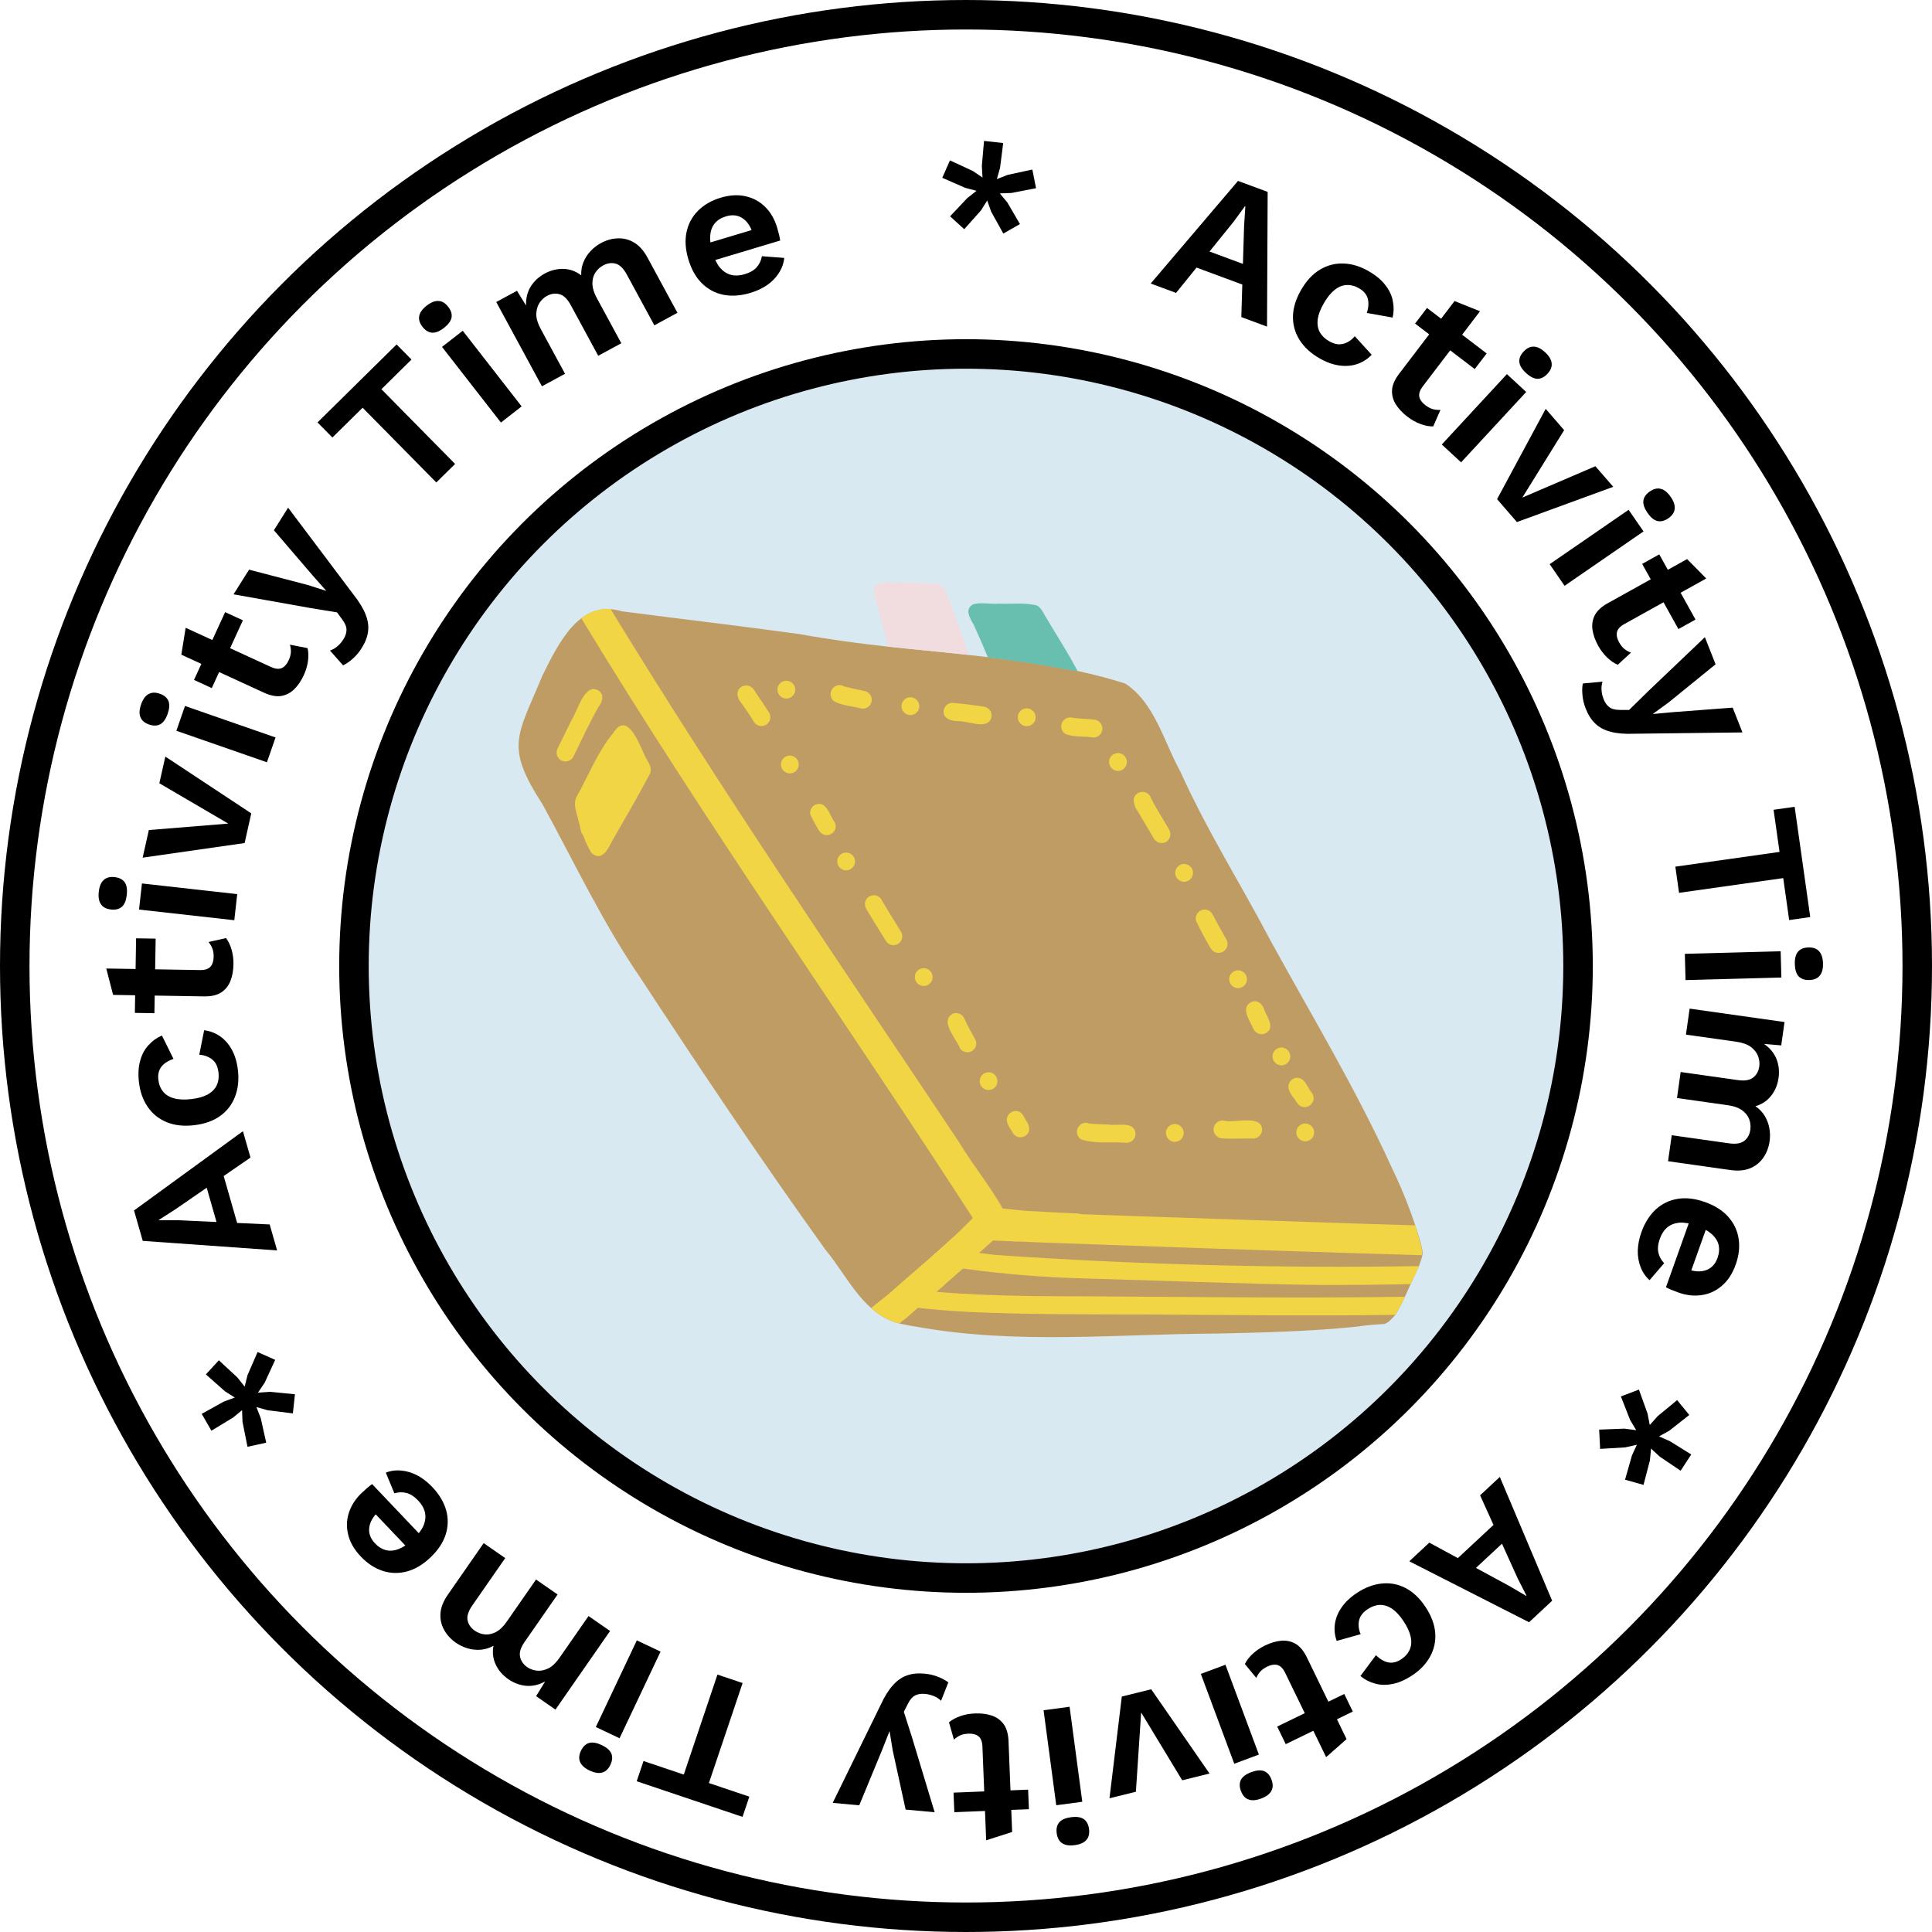
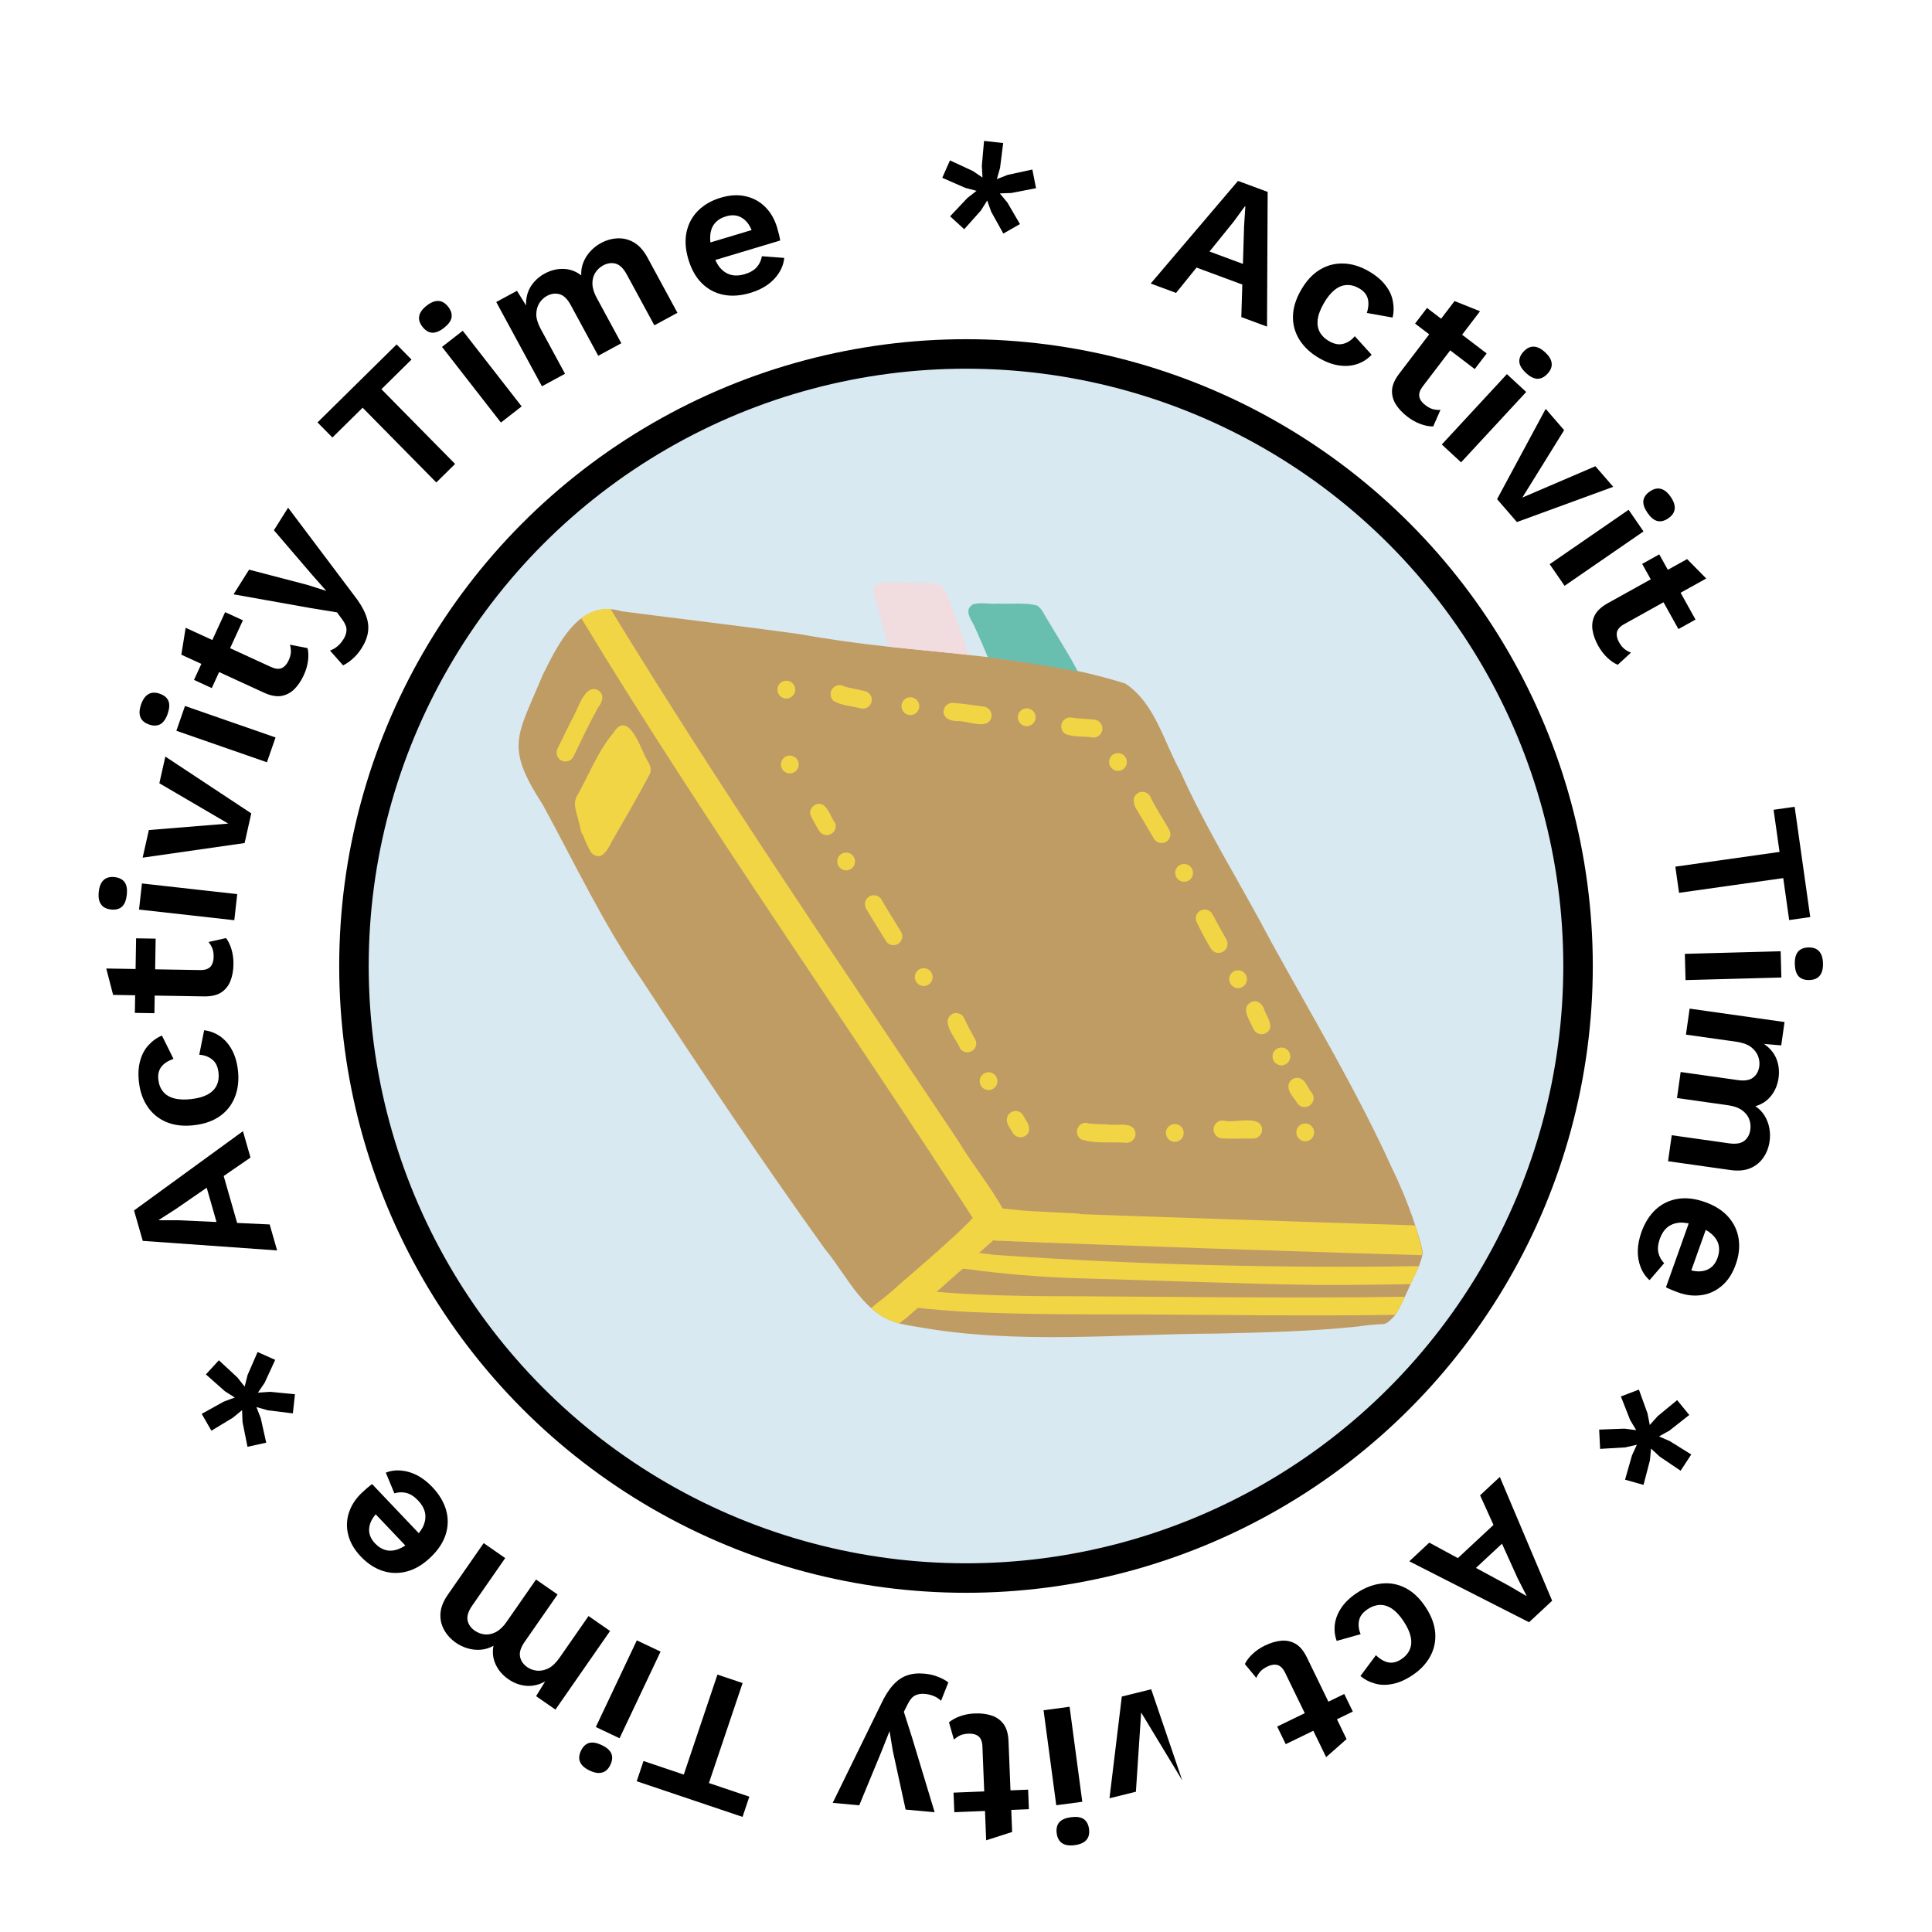
<svg xmlns="http://www.w3.org/2000/svg" width="131" height="131" viewBox="0 0 131 131" fill="none">
  <g clip-path="url(#clip0)">
    <path d="M67.35 12.582L68.304 13.73L69.158 15.193L68.031 15.837L67.206 14.351L66.71 12.954L67.03 12.768L67.35 12.582ZM66.758 12.516L67.03 12.768L67.302 13.02L66.511 14.274L65.38 15.542L64.422 14.667L65.589 13.429L66.758 12.516ZM64.413 10.875L65.962 11.594L67.186 12.421L67.03 12.768L66.874 13.116L65.444 12.735L63.891 12.055L64.413 10.875ZM68.022 9.699L67.809 11.383L67.403 12.81L67.03 12.768L66.657 12.727L66.574 11.245L66.723 9.555L68.022 9.699ZM69.999 11.495L70.249 12.761L68.585 13.084L67.106 13.141L67.03 12.768L66.954 12.395L68.33 11.857L69.999 11.495Z" fill="black" />
    <path d="M78.024 19.224L83.943 12.267L85.954 13.012L85.911 22.146L84.168 21.5L84.355 15.345L84.441 13.99L84.416 13.981L83.633 15.049L79.743 19.861L78.024 19.224ZM80.482 17.903L80.943 16.659L85.356 18.294L84.895 19.538L80.482 17.903Z" fill="black" />
    <path d="M92.792 18.381C93.297 18.671 93.679 18.991 93.94 19.341C94.212 19.688 94.38 20.051 94.443 20.428C94.519 20.803 94.513 21.171 94.426 21.532L92.68 21.22C92.799 20.837 92.818 20.507 92.737 20.23C92.656 19.953 92.46 19.725 92.151 19.547C91.865 19.383 91.581 19.31 91.299 19.328C91.022 19.34 90.752 19.45 90.491 19.661C90.234 19.864 89.99 20.166 89.761 20.566C89.531 20.965 89.393 21.327 89.347 21.652C89.308 21.981 89.354 22.268 89.484 22.513C89.621 22.762 89.83 22.967 90.109 23.128C90.335 23.258 90.549 23.331 90.751 23.346C90.957 23.354 91.152 23.311 91.337 23.217C91.529 23.126 91.704 22.987 91.863 22.797L93.006 24.056C92.728 24.347 92.402 24.556 92.029 24.683C91.655 24.809 91.25 24.842 90.813 24.782C90.377 24.721 89.924 24.557 89.457 24.288C88.876 23.954 88.431 23.543 88.12 23.053C87.81 22.564 87.66 22.031 87.67 21.455C87.68 20.879 87.862 20.282 88.218 19.664C88.573 19.045 88.997 18.587 89.49 18.288C89.982 17.99 90.514 17.849 91.086 17.867C91.658 17.884 92.226 18.056 92.792 18.381Z" fill="black" />
    <path d="M100.353 21.104L96.468 26.201C96.278 26.45 96.2 26.681 96.235 26.895C96.282 27.106 96.416 27.296 96.638 27.465C96.819 27.603 96.99 27.695 97.151 27.742C97.325 27.787 97.499 27.804 97.671 27.793L97.179 28.914C96.912 28.919 96.624 28.864 96.317 28.75C96.009 28.636 95.716 28.473 95.439 28.262C95.093 27.997 94.824 27.71 94.632 27.4C94.448 27.095 94.367 26.77 94.389 26.425C94.418 26.085 94.578 25.724 94.869 25.343L98.627 20.413L100.353 21.104ZM100.804 23.965L99.995 25.025L95.95 21.94L96.758 20.88L100.804 23.965Z" fill="black" />
    <path d="M103.471 25.29C103.197 25.037 103.047 24.791 103.019 24.553C102.997 24.309 103.092 24.072 103.304 23.843C103.522 23.608 103.751 23.495 103.99 23.504C104.236 23.507 104.495 23.634 104.768 23.888C105.042 24.141 105.19 24.39 105.211 24.634C105.239 24.872 105.144 25.109 104.926 25.344C104.714 25.573 104.486 25.686 104.24 25.684C104.001 25.674 103.744 25.543 103.471 25.29ZM103.484 26.578L99.069 31.349L97.762 30.139L102.177 25.368L103.484 26.578Z" fill="black" />
    <path d="M108.176 31.613L109.385 33.009L102.855 35.398L101.51 33.845L104.806 27.722L106.057 29.167L103.223 33.737L108.176 31.613Z" fill="black" />
    <path d="M111.709 34.775C111.497 34.468 111.404 34.195 111.429 33.957C111.462 33.713 111.606 33.503 111.863 33.326C112.127 33.144 112.375 33.084 112.607 33.145C112.846 33.202 113.071 33.383 113.282 33.69C113.494 33.997 113.583 34.272 113.551 34.516C113.526 34.754 113.381 34.964 113.117 35.146C112.86 35.323 112.612 35.383 112.373 35.327C112.142 35.266 111.92 35.081 111.709 34.775ZM111.439 36.033L106.086 39.721L105.076 38.254L110.429 34.567L111.439 36.033Z" fill="black" />
    <path d="M115.692 39.225L110.125 42.322C109.853 42.473 109.69 42.653 109.637 42.861C109.596 43.072 109.643 43.299 109.777 43.542C109.887 43.739 110.006 43.891 110.135 43.997C110.275 44.108 110.427 44.192 110.588 44.251L109.693 45.076C109.448 44.974 109.208 44.81 108.973 44.584C108.739 44.358 108.537 44.093 108.368 43.79C108.158 43.411 108.027 43.042 107.976 42.684C107.93 42.333 107.985 42.005 108.143 41.699C108.304 41.401 108.593 41.136 109.01 40.904L114.395 37.909L115.692 39.225ZM114.965 42.01L113.806 42.655L111.348 38.235L112.507 37.59L114.965 42.01Z" fill="black" />
-     <path d="M118.148 49.662L110.763 49.752C110.138 49.775 109.617 49.729 109.199 49.614C108.785 49.507 108.443 49.325 108.174 49.068C107.908 48.819 107.69 48.481 107.522 48.053C107.398 47.739 107.324 47.433 107.3 47.135C107.27 46.848 107.278 46.584 107.323 46.343L108.658 46.222C108.598 46.423 108.577 46.617 108.595 46.806C108.605 46.997 108.653 47.202 108.739 47.42C108.828 47.645 108.953 47.82 109.113 47.943C109.277 48.074 109.526 48.139 109.861 48.137L110.462 48.138L111.772 46.853L115.601 43.204L116.326 45.043L113.151 47.622L112.066 48.414L113.495 48.283L117.485 47.981L118.148 49.662Z" fill="black" />
    <path d="M122.744 62.182L121.315 62.385L120.913 59.54L113.848 60.539L113.597 58.764L120.662 57.764L120.258 54.907L121.687 54.705L122.744 62.182Z" fill="black" />
    <path d="M121.698 65.373C121.688 65 121.759 64.721 121.91 64.534C122.069 64.348 122.305 64.251 122.617 64.242C122.938 64.234 123.178 64.318 123.339 64.496C123.509 64.674 123.598 64.949 123.608 65.321C123.618 65.694 123.544 65.973 123.384 66.159C123.233 66.346 122.997 66.443 122.676 66.452C122.365 66.46 122.124 66.375 121.954 66.198C121.794 66.02 121.708 65.745 121.698 65.373ZM120.786 66.281L114.289 66.456L114.241 64.676L120.738 64.501L120.786 66.281Z" fill="black" />
    <path d="M114.566 68.39L121.001 69.3L120.777 70.883L119.609 70.783C120.008 71.059 120.289 71.396 120.451 71.795C120.612 72.203 120.66 72.634 120.596 73.089C120.531 73.552 120.365 73.953 120.098 74.292C119.83 74.639 119.473 74.877 119.025 75.007C119.289 75.184 119.499 75.402 119.655 75.66C119.811 75.918 119.916 76.196 119.971 76.492C120.025 76.789 120.031 77.083 119.99 77.375C119.931 77.795 119.791 78.165 119.571 78.484C119.349 78.811 119.053 79.054 118.68 79.211C118.308 79.368 117.856 79.409 117.324 79.334L113.103 78.737L113.352 76.974L117.226 77.522C117.698 77.589 118.047 77.533 118.273 77.355C118.5 77.177 118.636 76.925 118.682 76.599C118.718 76.342 118.688 76.092 118.591 75.851C118.493 75.618 118.324 75.419 118.085 75.254C117.853 75.099 117.548 74.995 117.171 74.941L113.709 74.452L113.958 72.688L117.832 73.236C118.304 73.303 118.653 73.243 118.881 73.056C119.108 72.879 119.244 72.626 119.29 72.3C119.321 72.077 119.293 71.846 119.204 71.606C119.115 71.374 118.951 71.167 118.715 70.985C118.477 70.811 118.147 70.695 117.727 70.635L114.316 70.153L114.566 68.39Z" fill="black" />
    <path d="M111.294 83.556C111.524 82.911 111.851 82.393 112.276 82.001C112.698 81.618 113.192 81.38 113.759 81.288C114.325 81.195 114.943 81.269 115.613 81.507C116.282 81.746 116.807 82.08 117.187 82.51C117.568 82.94 117.802 83.433 117.889 83.989C117.973 84.552 117.908 85.136 117.692 85.74C117.471 86.361 117.157 86.842 116.75 87.185C116.35 87.53 115.894 87.74 115.38 87.814C114.874 87.891 114.347 87.833 113.8 87.638C113.637 87.579 113.483 87.52 113.339 87.459C113.195 87.399 113.069 87.34 112.961 87.283L114.702 82.397L115.865 82.812L114.386 86.963L114.38 86.05C114.894 86.233 115.332 86.256 115.694 86.118C116.053 85.989 116.309 85.712 116.46 85.287C116.57 84.977 116.593 84.681 116.528 84.4C116.459 84.128 116.298 83.882 116.045 83.663C115.8 83.446 115.457 83.26 115.017 83.103C114.584 82.948 114.203 82.882 113.873 82.902C113.549 82.934 113.277 83.039 113.057 83.218C112.834 83.406 112.664 83.662 112.548 83.989C112.42 84.348 112.386 84.663 112.446 84.933C112.506 85.203 112.637 85.442 112.838 85.652L111.848 86.803C111.576 86.559 111.374 86.262 111.241 85.911C111.106 85.568 111.043 85.191 111.051 84.78C111.065 84.38 111.146 83.972 111.294 83.556Z" fill="black" />
    <path d="M111.668 97.806L110.201 98.141L108.497 98.242L108.432 96.935L110.144 96.87L111.626 97.061L111.647 97.434L111.668 97.806ZM111.997 97.304L111.647 97.434L111.297 97.563L110.53 96.281L109.905 94.686L111.128 94.223L111.71 95.837L111.997 97.304ZM114.542 95.943L113.189 97.008L111.889 97.732L111.647 97.434L111.406 97.135L112.399 96.023L113.719 94.936L114.542 95.943ZM113.954 99.724L112.538 98.766L111.44 97.75L111.647 97.434L111.854 97.117L113.224 97.717L114.676 98.621L113.954 99.724ZM111.439 100.683L110.187 100.331L110.655 98.687L111.277 97.332L111.647 97.434L112.017 97.535L111.874 99.017L111.439 100.683Z" fill="black" />
    <path d="M101.696 100.144L105.244 108.538L103.678 109.997L95.557 105.864L96.914 104.599L102.316 107.526L103.484 108.21L103.503 108.192L102.903 107.014L100.358 101.39L101.696 100.144ZM101.772 102.927L102.674 103.895L99.238 107.095L98.337 106.127L101.772 102.927Z" fill="black" />
    <path d="M95.766 113.592C95.284 113.911 94.83 114.109 94.404 114.184C93.975 114.271 93.579 114.259 93.216 114.148C92.85 114.049 92.526 113.881 92.244 113.643L93.296 112.231C93.583 112.507 93.867 112.671 94.149 112.722C94.432 112.773 94.72 112.701 95.015 112.505C95.288 112.324 95.479 112.105 95.588 111.846C95.701 111.595 95.722 111.307 95.651 110.981C95.585 110.663 95.426 110.313 95.173 109.932C94.921 109.55 94.66 109.267 94.393 109.082C94.118 108.902 93.843 108.815 93.568 108.822C93.285 108.833 93.011 108.926 92.745 109.103C92.529 109.246 92.37 109.403 92.266 109.575C92.168 109.755 92.119 109.947 92.121 110.153C92.116 110.364 92.162 110.582 92.259 110.807L90.635 111.262C90.5 110.886 90.459 110.504 90.513 110.116C90.567 109.729 90.717 109.355 90.965 108.994C91.212 108.633 91.559 108.305 92.005 108.009C92.559 107.642 93.122 107.43 93.694 107.371C94.266 107.313 94.806 107.416 95.312 107.681C95.819 107.946 96.268 108.373 96.659 108.963C97.049 109.553 97.268 110.133 97.314 110.702C97.36 111.272 97.249 111.807 96.979 112.306C96.71 112.806 96.305 113.234 95.766 113.592Z" fill="black" />
    <path d="M89.919 119.143L87.135 113.414C86.999 113.133 86.828 112.961 86.624 112.897C86.415 112.844 86.186 112.878 85.936 112.999C85.734 113.098 85.576 113.209 85.462 113.331C85.344 113.466 85.251 113.612 85.183 113.77L84.409 112.831C84.524 112.592 84.701 112.361 84.94 112.139C85.179 111.917 85.455 111.73 85.766 111.579C86.156 111.389 86.531 111.279 86.892 111.248C87.245 111.221 87.57 111.295 87.866 111.469C88.155 111.646 88.404 111.95 88.612 112.378L91.305 117.921L89.919 119.143ZM87.179 118.264L86.6 117.071L91.148 114.86L91.728 116.053L87.179 118.264Z" fill="black" />
-     <path d="M84.845 120.16C85.195 120.03 85.482 120.006 85.707 120.089C85.935 120.18 86.103 120.371 86.212 120.664C86.324 120.964 86.322 121.219 86.206 121.429C86.093 121.647 85.861 121.821 85.512 121.951C85.163 122.081 84.874 122.1 84.646 122.009C84.421 121.927 84.253 121.735 84.141 121.435C84.032 121.142 84.034 120.887 84.147 120.669C84.263 120.46 84.496 120.29 84.845 120.16ZM83.69 119.591L81.423 113.499L83.092 112.878L85.359 118.97L83.69 119.591Z" fill="black" />
-     <path d="M77.02 121.49L75.229 121.933L76.065 115.035L78.058 114.542L82.013 120.255L80.16 120.713L77.376 116.116L77.02 121.49Z" fill="black" />
+     <path d="M77.02 121.49L75.229 121.933L76.065 115.035L78.058 114.542L80.16 120.713L77.376 116.116L77.02 121.49Z" fill="black" />
    <path d="M72.62 123.216C72.989 123.167 73.275 123.207 73.476 123.338C73.678 123.477 73.799 123.701 73.841 124.01C73.883 124.328 73.825 124.576 73.665 124.755C73.506 124.943 73.242 125.061 72.873 125.11C72.504 125.16 72.218 125.115 72.016 124.976C71.814 124.845 71.693 124.621 71.65 124.303C71.609 123.994 71.668 123.745 71.826 123.558C71.986 123.379 72.251 123.265 72.62 123.216ZM71.62 122.405L70.759 115.963L72.524 115.727L73.385 122.169L71.62 122.405Z" fill="black" />
    <path d="M66.868 124.782L66.613 118.412C66.601 118.1 66.513 117.874 66.352 117.733C66.181 117.601 65.958 117.54 65.68 117.551C65.455 117.56 65.266 117.598 65.112 117.665C64.95 117.741 64.806 117.838 64.681 117.956L64.347 116.784C64.549 116.611 64.804 116.471 65.112 116.363C65.42 116.255 65.748 116.194 66.094 116.181C66.528 116.163 66.916 116.213 67.259 116.329C67.594 116.446 67.862 116.644 68.064 116.922C68.257 117.201 68.364 117.578 68.383 118.055L68.629 124.217L66.868 124.782ZM64.708 122.877L64.655 121.551L69.712 121.348L69.765 122.674L64.708 122.877Z" fill="black" />
    <path d="M56.462 122.244L59.709 115.611C59.97 115.043 60.246 114.598 60.537 114.277C60.819 113.955 61.136 113.732 61.486 113.607C61.829 113.482 62.228 113.441 62.686 113.483C63.022 113.514 63.329 113.585 63.606 113.698C63.875 113.801 64.107 113.927 64.302 114.075L63.809 115.322C63.657 115.178 63.493 115.071 63.316 115.003C63.14 114.926 62.936 114.876 62.703 114.855C62.461 114.833 62.249 114.865 62.067 114.953C61.877 115.04 61.706 115.233 61.557 115.533L61.286 116.069L61.843 117.818L63.374 122.88L61.407 122.699L60.534 118.702L60.317 117.377L59.789 118.712L58.261 122.41L56.462 122.244Z" fill="black" />
    <path d="M43.172 120.778L43.634 119.407L46.364 120.326L48.647 113.546L50.352 114.12L48.068 120.9L50.809 121.824L50.348 123.195L43.172 120.778Z" fill="black" />
    <path d="M40.798 118.325C41.135 118.485 41.352 118.674 41.45 118.893C41.544 119.12 41.524 119.374 41.391 119.656C41.254 119.946 41.069 120.122 40.838 120.185C40.603 120.256 40.317 120.212 39.98 120.053C39.644 119.893 39.428 119.7 39.334 119.473C39.236 119.255 39.256 119 39.393 118.71C39.527 118.428 39.711 118.252 39.946 118.181C40.177 118.118 40.461 118.166 40.798 118.325ZM40.4 117.101L43.18 111.226L44.79 111.988L42.009 117.863L40.4 117.101Z" fill="black" />
    <path d="M41.366 110.59L37.662 115.92L36.35 115.009L36.964 114.012C36.539 114.244 36.112 114.342 35.683 114.308C35.247 114.268 34.841 114.117 34.464 113.855C34.081 113.589 33.797 113.26 33.615 112.87C33.426 112.475 33.374 112.049 33.46 111.592C33.184 111.748 32.895 111.837 32.594 111.86C32.294 111.883 31.999 111.852 31.71 111.767C31.421 111.682 31.156 111.556 30.915 111.388C30.566 111.146 30.299 110.855 30.114 110.515C29.921 110.17 29.839 109.797 29.866 109.394C29.893 108.991 30.059 108.569 30.366 108.128L32.796 104.632L34.256 105.647L32.026 108.856C31.754 109.247 31.647 109.583 31.704 109.865C31.761 110.147 31.924 110.382 32.194 110.57C32.408 110.718 32.644 110.803 32.903 110.825C33.154 110.842 33.408 110.781 33.662 110.642C33.905 110.505 34.135 110.28 34.352 109.967L36.346 107.1L37.806 108.115L35.576 111.324C35.304 111.714 35.2 112.053 35.264 112.34C35.321 112.622 35.485 112.857 35.755 113.045C35.94 113.173 36.159 113.252 36.413 113.281C36.66 113.305 36.918 113.252 37.187 113.123C37.449 112.989 37.7 112.748 37.943 112.4L39.906 109.575L41.366 110.59Z" fill="black" />
    <path d="M29.308 100.825C29.78 101.321 30.094 101.847 30.252 102.403C30.404 102.952 30.393 103.5 30.22 104.048C30.046 104.595 29.702 105.114 29.187 105.603C28.672 106.093 28.137 106.411 27.581 106.556C27.026 106.701 26.481 106.687 25.946 106.514C25.405 106.335 24.913 106.013 24.471 105.548C24.018 105.071 23.73 104.573 23.608 104.055C23.48 103.543 23.499 103.041 23.665 102.549C23.824 102.062 24.114 101.619 24.535 101.219C24.661 101.099 24.783 100.989 24.902 100.888C25.021 100.787 25.131 100.701 25.23 100.629L28.804 104.389L27.909 105.24L24.873 102.046L25.69 102.453C25.294 102.829 25.076 103.21 25.036 103.595C24.989 103.974 25.122 104.326 25.432 104.653C25.659 104.892 25.912 105.045 26.193 105.114C26.467 105.176 26.759 105.143 27.069 105.016C27.372 104.895 27.693 104.674 28.033 104.351C28.366 104.035 28.597 103.725 28.727 103.422C28.845 103.118 28.874 102.828 28.814 102.55C28.747 102.266 28.595 101.999 28.356 101.748C28.093 101.471 27.828 101.299 27.56 101.231C27.292 101.163 27.019 101.171 26.741 101.256L26.16 99.853C26.501 99.721 26.858 99.674 27.23 99.715C27.597 99.748 27.962 99.862 28.325 100.055C28.676 100.248 29.003 100.504 29.308 100.825Z" fill="black" />
    <path d="M16.42 94.697L16.785 93.238L17.466 91.674L18.66 92.206L17.944 93.761L17.104 94.996L16.762 94.847L16.42 94.697ZM16.719 95.217L16.762 94.847L16.805 94.476L18.294 94.372L19.999 94.536L19.858 95.836L18.157 95.625L16.719 95.217ZM16.781 98.1L16.444 96.414L16.387 94.927L16.762 94.847L17.137 94.766L17.679 96.155L18.051 97.822L16.781 98.1ZM13.677 95.867L15.172 95.038L16.573 94.519L16.762 94.847L16.95 95.175L15.796 96.124L14.334 97.01L13.677 95.867ZM13.96 93.192L14.84 92.235L16.093 93.395L17.02 94.563L16.762 94.847L16.504 95.13L15.248 94.333L13.96 93.192Z" fill="black" />
    <path d="M18.79 84.786L9.679 84.138L9.088 82.076L16.473 76.701L16.985 78.488L11.915 81.983L10.773 82.716L10.78 82.741L12.105 82.74L18.285 83.024L18.79 84.786ZM16.27 83.588L14.995 83.954L13.699 79.43L14.973 79.064L16.27 83.588Z" fill="black" />
    <path d="M9.423 73.391C9.356 72.814 9.386 72.318 9.512 71.902C9.629 71.478 9.82 71.129 10.084 70.854C10.34 70.572 10.638 70.358 10.979 70.214L11.764 71.798C11.387 71.929 11.111 72.109 10.937 72.339C10.763 72.569 10.696 72.86 10.737 73.213C10.775 73.54 10.885 73.811 11.067 74.025C11.24 74.241 11.489 74.391 11.813 74.475C12.128 74.561 12.514 74.577 12.97 74.524C13.426 74.472 13.798 74.367 14.085 74.212C14.372 74.048 14.575 73.841 14.694 73.592C14.813 73.334 14.853 73.046 14.816 72.727C14.787 72.469 14.718 72.254 14.611 72.083C14.495 71.913 14.345 71.783 14.16 71.691C13.974 71.59 13.758 71.532 13.511 71.517L13.842 69.856C14.241 69.906 14.601 70.043 14.924 70.267C15.247 70.492 15.513 70.797 15.724 71.182C15.934 71.568 16.07 72.028 16.132 72.561C16.209 73.224 16.143 73.825 15.935 74.364C15.727 74.903 15.389 75.339 14.922 75.672C14.455 76.006 13.868 76.213 13.162 76.295C12.456 76.377 11.838 76.309 11.306 76.091C10.775 75.874 10.347 75.531 10.022 75.062C9.698 74.594 9.498 74.037 9.423 73.391Z" fill="black" />
    <path d="M7.205 65.67L13.574 65.775C13.886 65.781 14.117 65.706 14.267 65.553C14.408 65.391 14.481 65.171 14.486 64.893C14.489 64.668 14.462 64.477 14.404 64.32C14.338 64.154 14.249 64.005 14.139 63.873L15.326 63.607C15.487 63.818 15.613 64.08 15.703 64.394C15.793 64.707 15.836 65.037 15.83 65.384C15.823 65.817 15.751 66.202 15.616 66.537C15.48 66.865 15.268 67.121 14.979 67.307C14.69 67.484 14.307 67.569 13.831 67.561L7.669 67.459L7.205 65.67ZM9.228 63.623L10.554 63.645L10.47 68.701L9.144 68.679L9.228 63.623Z" fill="black" />
    <path d="M8.597 60.677C8.555 61.047 8.447 61.314 8.272 61.478C8.088 61.64 7.841 61.704 7.531 61.67C7.212 61.634 6.985 61.517 6.851 61.319C6.707 61.12 6.656 60.835 6.698 60.464C6.739 60.094 6.852 59.828 7.036 59.665C7.211 59.502 7.458 59.438 7.777 59.473C8.087 59.508 8.313 59.625 8.457 59.824C8.592 60.023 8.638 60.307 8.597 60.677ZM9.625 59.903L16.085 60.626L15.887 62.396L9.427 61.673L9.625 59.903Z" fill="black" />
    <path d="M10.805 53.109L11.211 51.3L17.038 55.151L16.586 57.163L9.672 58.154L10.093 56.281L15.477 55.844L10.805 53.109Z" fill="black" />
    <path d="M11.37 48.395C11.248 48.747 11.083 48.983 10.876 49.104C10.66 49.222 10.405 49.23 10.111 49.127C9.808 49.022 9.613 48.858 9.525 48.634C9.429 48.408 9.443 48.119 9.565 47.767C9.688 47.415 9.856 47.181 10.072 47.063C10.279 46.942 10.534 46.934 10.837 47.04C11.131 47.142 11.327 47.306 11.422 47.532C11.51 47.756 11.492 48.043 11.37 48.395ZM12.544 47.868L18.684 50.004L18.099 51.686L11.959 49.55L12.544 47.868Z" fill="black" />
    <path d="M12.589 42.567L18.378 45.227C18.661 45.357 18.902 45.382 19.101 45.302C19.296 45.21 19.451 45.038 19.567 44.786C19.661 44.581 19.713 44.396 19.723 44.228C19.729 44.05 19.708 43.878 19.66 43.713L20.854 43.947C20.917 44.205 20.926 44.495 20.883 44.819C20.839 45.142 20.745 45.461 20.6 45.776C20.419 46.17 20.199 46.493 19.94 46.746C19.684 46.991 19.387 47.14 19.047 47.194C18.711 47.24 18.327 47.164 17.894 46.965L12.295 44.391L12.589 42.567ZM15.265 41.507L16.47 42.061L14.359 46.656L13.154 46.102L15.265 41.507Z" fill="black" />
    <path d="M19.535 34.424L23.976 40.326C24.364 40.816 24.635 41.263 24.79 41.668C24.949 42.066 25.005 42.449 24.957 42.818C24.913 43.18 24.769 43.555 24.524 43.944C24.344 44.23 24.141 44.471 23.915 44.666C23.702 44.859 23.484 45.009 23.263 45.116L22.375 44.111C22.573 44.041 22.743 43.943 22.884 43.817C23.032 43.695 23.169 43.535 23.293 43.337C23.422 43.132 23.489 42.928 23.494 42.726C23.503 42.517 23.408 42.277 23.208 42.008L22.853 41.523L21.042 41.227L15.835 40.298L16.889 38.626L20.847 39.66L22.127 40.067L21.175 38.991L18.572 35.953L19.535 34.424Z" fill="black" />
    <path d="M26.892 23.355L27.902 24.379L25.862 26.39L30.858 31.458L29.584 32.714L24.588 27.646L22.539 29.666L21.529 28.642L26.892 23.355Z" fill="black" />
    <path d="M30.104 22.233C29.81 22.462 29.543 22.57 29.304 22.559C29.059 22.541 28.841 22.409 28.649 22.163C28.452 21.91 28.378 21.666 28.425 21.431C28.468 21.189 28.636 20.954 28.93 20.725C29.224 20.496 29.493 20.39 29.738 20.408C29.978 20.42 30.196 20.552 30.393 20.805C30.584 21.051 30.659 21.295 30.617 21.537C30.569 21.772 30.398 22.003 30.104 22.233ZM31.377 22.428L35.37 27.556L33.965 28.651L29.971 23.522L31.377 22.428Z" fill="black" />
    <path d="M36.746 26.193L33.648 20.479L35.054 19.717L35.669 20.714C35.652 20.23 35.757 19.804 35.981 19.436C36.213 19.064 36.531 18.768 36.934 18.549C37.346 18.326 37.767 18.221 38.198 18.233C38.636 18.242 39.041 18.388 39.411 18.67C39.396 18.353 39.446 18.054 39.561 17.775C39.676 17.496 39.836 17.246 40.042 17.026C40.248 16.806 40.481 16.626 40.74 16.485C41.113 16.283 41.493 16.175 41.881 16.162C42.276 16.145 42.647 16.239 42.995 16.445C43.343 16.651 43.646 16.99 43.902 17.462L45.934 21.21L44.369 22.059L42.503 18.619C42.276 18.201 42.024 17.953 41.746 17.877C41.468 17.801 41.184 17.841 40.895 17.998C40.666 18.122 40.484 18.295 40.348 18.517C40.219 18.734 40.16 18.988 40.169 19.279C40.183 19.558 40.28 19.865 40.462 20.2L42.129 23.274L40.563 24.123L38.698 20.683C38.471 20.264 38.215 20.019 37.929 19.947C37.651 19.871 37.367 19.911 37.078 20.068C36.88 20.176 36.711 20.336 36.571 20.55C36.438 20.761 36.369 21.015 36.363 21.314C36.365 21.608 36.467 21.942 36.67 22.316L38.312 25.344L36.746 26.193Z" fill="black" />
    <path d="M50.886 19.858C50.23 20.055 49.619 20.098 49.052 19.988C48.493 19.875 48.009 19.618 47.599 19.216C47.189 18.814 46.882 18.273 46.677 17.592C46.473 16.911 46.432 16.291 46.553 15.729C46.674 15.168 46.933 14.688 47.329 14.289C47.733 13.887 48.242 13.594 48.856 13.409C49.487 13.22 50.061 13.188 50.578 13.313C51.093 13.431 51.533 13.674 51.897 14.044C52.259 14.406 52.523 14.865 52.69 15.421C52.74 15.588 52.783 15.746 52.82 15.898C52.856 16.05 52.884 16.187 52.902 16.308L47.934 17.799L47.579 16.616L51.8 15.349L51.068 15.895C50.911 15.372 50.67 15.005 50.344 14.795C50.027 14.583 49.653 14.541 49.221 14.671C48.906 14.765 48.654 14.922 48.467 15.142C48.287 15.358 48.184 15.633 48.158 15.967C48.129 16.293 48.182 16.679 48.316 17.128C48.448 17.568 48.62 17.914 48.831 18.167C49.049 18.41 49.295 18.567 49.57 18.638C49.853 18.707 50.16 18.692 50.493 18.592C50.858 18.482 51.131 18.323 51.313 18.115C51.495 17.907 51.611 17.659 51.661 17.373L53.175 17.488C53.139 17.852 53.019 18.191 52.815 18.506C52.619 18.818 52.353 19.092 52.017 19.329C51.686 19.555 51.309 19.731 50.886 19.858Z" fill="black" />
  </g>
-   <circle cx="65.5" cy="65.5" r="64.5" stroke="black" stroke-width="2" />
  <circle cx="65.5" cy="65.5" r="41.5" fill="#D8E9F1" stroke="black" stroke-width="2" />
  <path d="M61.251 89.798C58.627 89.323 57.511 86.588 55.957 84.72C51.647 78.717 47.528 72.568 43.483 66.392C40.913 62.657 38.975 58.547 36.799 54.556C34.214 50.565 35.069 49.951 36.786 45.791C37.847 43.677 39.283 40.577 42.154 41.448C46.178 41.976 50.211 42.439 54.23 42.999C56.208 43.357 58.203 43.628 60.207 43.847L61.487 43.98L62.502 44.082C63.57 44.19 64.634 44.296 65.713 44.414L67.011 44.559C67.475 44.614 67.943 44.67 68.406 44.733C69.456 44.87 70.506 45.031 71.546 45.224L72.167 45.336L72.409 45.38L72.717 45.436L73.113 45.507C74.183 45.736 75.242 46.015 76.289 46.343C78.304 47.652 78.922 50.318 80.044 52.336C81.828 56.305 84.162 59.989 86.18 63.836C88.975 68.924 91.971 73.896 94.377 79.188C95.048 80.573 95.62 82.004 96.088 83.47C96.097 83.532 96.117 83.592 96.146 83.648L96.141 83.672L96.113 83.601C96.116 83.617 96.12 83.633 96.125 83.648L96.13 83.621L96.144 83.676L96.149 83.653C96.148 83.663 96.146 83.674 96.143 83.684L96.174 83.784L96.179 83.756L96.262 84.045C96.331 84.295 96.4 84.544 96.448 84.798C96.439 84.85 96.465 84.911 96.467 84.969L96.452 85.048C96.444 85.096 96.434 85.147 96.426 85.195C96.365 85.419 96.292 85.641 96.208 85.858C96.15 85.999 96.084 86.134 96.018 86.273C95.6 87.138 95.246 88.034 94.783 88.874C94.729 88.971 94.667 89.066 94.605 89.157C94.544 89.248 94.501 89.281 94.441 89.344C94.344 89.447 94.24 89.545 94.131 89.635L94.057 89.683L93.984 89.723L93.852 89.777C93.25 89.8 92.65 89.856 92.055 89.947C88.88 90.28 85.683 90.351 82.494 90.424C75.737 90.453 68.87 91.176 62.165 89.963C61.854 89.92 61.554 89.861 61.251 89.798Z" fill="#C09C65" />
  <path d="M68.399 82.753C68.471 82.999 68.447 83.263 68.331 83.492C68.215 83.721 68.016 83.897 67.775 83.983C67.534 84.07 67.268 84.062 67.033 83.959C66.798 83.857 66.611 83.669 66.51 83.433C57.576 69.555 47.98 56.06 39.419 41.926C39.975 41.476 40.679 41.248 41.394 41.286C48.908 53.592 57.045 65.482 65.049 77.475C66.129 79.277 67.529 80.871 68.399 82.753Z" fill="#F2D545" />
  <path d="M67.394 83.765C67.291 83.65 67.215 83.513 67.172 83.365L67.188 83.413C67.192 83.428 67.199 83.444 67.209 83.457C67.203 83.442 67.196 83.427 67.188 83.413C67.176 83.382 67.167 83.35 67.16 83.318C67.156 83.33 67.153 83.344 67.153 83.357C67.097 83.173 67.095 82.977 67.146 82.791C67.198 82.606 67.301 82.439 67.444 82.31C67.587 82.181 67.764 82.095 67.954 82.063C68.143 82.031 68.338 82.053 68.516 82.128C69.725 82.224 70.911 82.243 72.109 82.287C75.46 82.409 78.812 82.525 82.166 82.635C86.762 82.784 91.358 82.954 95.961 83.087C96 83.209 96.04 83.326 96.076 83.447C96.086 83.51 96.105 83.571 96.133 83.629L96.1 83.558L96.116 83.606L96.121 83.578L96.115 83.614C96.112 83.624 96.11 83.635 96.109 83.645C96.117 83.679 96.126 83.712 96.136 83.744L96.141 83.716L96.224 84.005C96.302 84.257 96.366 84.513 96.416 84.772C96.407 84.823 96.433 84.885 96.434 84.943L96.42 85.022C96.417 85.051 96.412 85.08 96.404 85.109L91.339 84.957C85.01 84.757 78.682 84.542 72.356 84.311C71.138 84.266 69.918 84.229 68.68 84.157C68.477 84.153 68.274 84.136 68.073 84.104C67.815 84.071 67.576 83.951 67.394 83.765Z" fill="#F2D545" />
  <path d="M60.038 89.293C59.862 89.095 59.77 88.835 59.783 88.57C59.796 88.305 59.912 88.055 60.107 87.875C61.548 86.574 63.054 85.342 64.481 84.031C64.578 83.937 64.693 83.863 64.819 83.815C64.945 83.766 65.08 83.743 65.215 83.748C65.35 83.753 65.483 83.784 65.605 83.842C65.728 83.899 65.838 83.98 65.928 84.08C66.018 84.181 66.088 84.299 66.132 84.426C66.175 84.554 66.193 84.69 66.183 84.825C66.174 84.959 66.137 85.091 66.076 85.211C66.014 85.331 65.929 85.438 65.825 85.525C64.398 86.836 62.912 88.072 61.452 89.365C61.253 89.54 60.995 89.63 60.73 89.616C60.466 89.603 60.218 89.487 60.038 89.293Z" fill="#F2D545" />
  <path d="M66.14 85.165L66.033 85.256C65.982 85.358 65.911 85.449 65.825 85.525C65.565 85.768 65.297 86.006 65.029 86.243C64.568 86.193 64.108 86.138 63.645 86.075C63.488 86.046 63.348 85.956 63.257 85.825C63.166 85.694 63.13 85.531 63.159 85.374C63.188 85.216 63.277 85.077 63.409 84.985C63.54 84.894 63.703 84.859 63.86 84.887C64.615 85.018 65.376 85.111 66.14 85.165Z" fill="#F2D545" />
  <path d="M66.768 83.001C66.655 82.955 66.558 82.876 66.49 82.775C66.421 82.673 66.385 82.553 66.385 82.431C66.386 82.308 66.422 82.189 66.491 82.087C66.559 81.986 66.656 81.907 66.77 81.861C67.931 81.883 69.088 82.105 70.26 82.137C71.197 82.196 72.13 82.238 73.066 82.281C73.228 82.286 73.381 82.356 73.491 82.474C73.602 82.592 73.661 82.749 73.655 82.911C73.65 83.072 73.581 83.225 73.462 83.336C73.344 83.446 73.187 83.505 73.025 83.5C70.946 83.361 68.822 83.353 66.768 83.001Z" fill="#F2D545" />
  <path d="M67.016 83.958C66.916 83.87 66.848 83.751 66.823 83.62C66.797 83.489 66.815 83.353 66.875 83.234C66.934 83.114 67.031 83.017 67.151 82.959C67.27 82.9 67.406 82.882 67.537 82.908C68.085 82.954 68.642 82.965 69.192 82.958C69.271 82.96 69.349 82.979 69.421 83.012C69.493 83.045 69.558 83.091 69.612 83.149C69.666 83.207 69.708 83.275 69.736 83.35C69.763 83.424 69.776 83.503 69.773 83.582C69.705 84.387 68.73 84.133 68.171 84.15C67.79 84.106 67.349 84.198 67.016 83.958Z" fill="#F2D545" />
  <path d="M64.121 87.039C63.74 87.379 63.356 87.719 62.981 88.027L62.499 87.915C62.411 87.835 62.348 87.731 62.317 87.616C62.287 87.501 62.291 87.379 62.328 87.266C62.365 87.153 62.435 87.053 62.528 86.979C62.62 86.904 62.733 86.858 62.852 86.847C63.275 86.903 63.697 86.967 64.121 87.039Z" fill="#F2D545" />
  <path d="M38.082 51.575C37.938 51.505 37.828 51.381 37.776 51.23C37.723 51.079 37.731 50.913 37.799 50.768C38.112 50.122 38.441 49.474 38.755 48.828C39.155 48.242 39.626 46.272 40.574 46.815C41.02 47.108 40.837 47.623 40.558 47.965C39.952 49.053 39.426 50.176 38.885 51.292C38.815 51.435 38.692 51.545 38.542 51.598C38.391 51.651 38.226 51.643 38.082 51.575Z" fill="#F2D545" />
  <path d="M65.697 44.407C65.257 44.356 64.815 44.313 64.374 44.266C63.41 44.169 62.45 44.077 61.487 43.977L60.208 43.843C59.939 42.707 59.647 41.567 59.318 40.494C58.908 39.459 59.892 39.445 60.633 39.506C61.485 39.517 62.342 39.504 63.19 39.559C63.361 39.542 63.533 39.572 63.688 39.647C63.843 39.722 63.973 39.839 64.066 39.984C64.658 41.407 65.179 42.911 65.697 44.407Z" fill="#F1DCE0" />
  <path d="M73.028 45.435L73.076 45.529L72.68 45.458L72.38 45.403L72.134 45.359L71.521 45.248C70.484 45.06 69.435 44.895 68.385 44.758C67.925 44.675 67.454 44.639 66.99 44.584C66.679 43.837 66.372 43.119 66.049 42.415C65.816 41.964 65.345 41.339 65.979 40.976C66.53 40.818 67.15 40.987 67.725 40.928C68.578 40.976 69.486 40.838 70.317 41.057C70.646 41.252 70.772 41.638 70.975 41.941C71.661 43.115 72.404 44.231 73.028 45.435Z" fill="#68BFAF" />
-   <path d="M51.147 48.989C50.87 48.531 50.578 48.11 50.28 47.68C49.967 47.353 49.854 46.785 50.322 46.543C50.463 46.474 50.624 46.46 50.774 46.505C50.923 46.551 51.05 46.651 51.129 46.787C51.447 47.286 51.818 47.786 52.138 48.302C52.222 48.434 52.252 48.593 52.222 48.746C52.191 48.899 52.103 49.035 51.974 49.124C51.846 49.213 51.688 49.249 51.533 49.224C51.379 49.199 51.241 49.115 51.147 48.989Z" fill="#F2D545" />
  <path d="M52.961 51.729C52.982 51.611 53.038 51.503 53.121 51.417C53.203 51.331 53.31 51.272 53.427 51.247C53.543 51.221 53.665 51.231 53.776 51.275C53.887 51.319 53.982 51.394 54.05 51.492C54.118 51.59 54.156 51.706 54.158 51.826C54.16 51.945 54.127 52.062 54.062 52.163C53.997 52.263 53.904 52.342 53.795 52.39C53.686 52.437 53.565 52.451 53.447 52.43C53.29 52.401 53.151 52.31 53.06 52.179C52.969 52.048 52.934 51.886 52.961 51.729Z" fill="#F2D545" />
  <path d="M55.555 56.347C55.327 55.986 55.122 55.611 54.94 55.226C54.921 55.117 54.932 55.004 54.972 54.901C55.012 54.797 55.079 54.706 55.167 54.638C55.254 54.57 55.359 54.527 55.469 54.514C55.579 54.5 55.691 54.517 55.792 54.562C56.211 54.843 56.33 55.408 56.626 55.805C56.679 55.944 56.679 56.098 56.625 56.237C56.571 56.377 56.468 56.491 56.335 56.558C56.202 56.626 56.048 56.642 55.904 56.602C55.76 56.563 55.636 56.472 55.555 56.347Z" fill="#F2D545" />
  <path d="M56.778 58.305C56.799 58.188 56.855 58.079 56.938 57.993C57.021 57.907 57.127 57.848 57.244 57.823C57.36 57.798 57.482 57.807 57.593 57.851C57.704 57.895 57.8 57.971 57.867 58.069C57.935 58.167 57.973 58.283 57.975 58.402C57.977 58.521 57.944 58.639 57.879 58.739C57.815 58.839 57.722 58.918 57.612 58.966C57.503 59.013 57.382 59.027 57.264 59.006C57.108 58.976 56.97 58.886 56.879 58.755C56.788 58.623 56.752 58.462 56.778 58.305Z" fill="#F2D545" />
  <path d="M60.09 63.834C59.642 63.103 59.18 62.382 58.749 61.646C58.664 61.509 58.631 61.346 58.656 61.187C58.682 61.06 58.749 60.944 58.846 60.858C58.942 60.771 59.064 60.717 59.194 60.705C59.323 60.693 59.453 60.722 59.564 60.789C59.676 60.856 59.763 60.958 59.812 61.078C60.221 61.777 60.658 62.457 61.073 63.145C61.162 63.277 61.196 63.439 61.168 63.595C61.139 63.752 61.051 63.892 60.922 63.984C60.791 64.073 60.631 64.107 60.475 64.079C60.32 64.051 60.182 63.963 60.09 63.834Z" fill="#F2D545" />
  <path d="M62.039 66.144C62.06 66.027 62.116 65.918 62.199 65.832C62.282 65.746 62.388 65.687 62.505 65.662C62.621 65.636 62.743 65.646 62.854 65.69C62.965 65.734 63.06 65.809 63.129 65.907C63.197 66.006 63.234 66.122 63.236 66.241C63.238 66.36 63.205 66.477 63.14 66.578C63.076 66.678 62.983 66.757 62.873 66.805C62.764 66.852 62.643 66.866 62.525 66.845C62.368 66.816 62.229 66.725 62.138 66.594C62.047 66.463 62.012 66.301 62.039 66.144Z" fill="#F2D545" />
  <path d="M65.106 71.105C64.863 70.44 63.651 69.207 64.639 68.719C64.786 68.671 64.946 68.682 65.086 68.748C65.226 68.814 65.335 68.932 65.392 69.076C65.62 69.579 65.896 70.062 66.16 70.543C66.21 70.68 66.208 70.829 66.156 70.965C66.103 71.1 66.004 71.212 65.876 71.28C65.748 71.349 65.6 71.368 65.459 71.336C65.317 71.304 65.192 71.222 65.106 71.105Z" fill="#F2D545" />
  <path d="M66.436 73.201C66.457 73.084 66.513 72.975 66.596 72.889C66.678 72.803 66.785 72.744 66.901 72.719C67.018 72.694 67.14 72.703 67.251 72.747C67.362 72.791 67.457 72.867 67.525 72.965C67.593 73.063 67.631 73.179 67.633 73.298C67.635 73.417 67.601 73.535 67.537 73.635C67.472 73.735 67.379 73.814 67.27 73.862C67.161 73.909 67.04 73.923 66.922 73.902C66.766 73.872 66.627 73.781 66.536 73.65C66.446 73.519 66.409 73.358 66.436 73.201Z" fill="#F2D545" />
  <path d="M68.697 76.856C68.523 76.53 68.22 76.218 68.275 75.823C68.305 75.667 68.396 75.528 68.527 75.438C68.658 75.347 68.819 75.311 68.976 75.337C69.312 75.398 69.407 75.689 69.546 75.935C69.794 76.257 69.933 76.736 69.536 77.008C69.404 77.098 69.243 77.132 69.085 77.104C68.928 77.076 68.789 76.986 68.697 76.856Z" fill="#F2D545" />
  <path d="M73.291 77.245C73.209 77.19 73.142 77.116 73.096 77.029C73.049 76.942 73.024 76.845 73.023 76.746C73.022 76.648 73.045 76.551 73.09 76.463C73.134 76.375 73.2 76.299 73.28 76.242C73.362 76.184 73.458 76.148 73.558 76.138C73.657 76.127 73.758 76.142 73.851 76.182C74.28 76.227 74.713 76.231 75.139 76.247C75.756 76.359 76.959 75.972 76.997 76.91C76.988 77.069 76.918 77.219 76.8 77.326C76.683 77.434 76.529 77.492 76.37 77.488C75.352 77.397 74.259 77.588 73.291 77.245Z" fill="#F2D545" />
  <path d="M79.064 76.712C79.086 76.594 79.141 76.486 79.224 76.4C79.307 76.314 79.413 76.255 79.53 76.23C79.647 76.204 79.768 76.214 79.879 76.258C79.99 76.302 80.086 76.377 80.154 76.475C80.222 76.573 80.259 76.689 80.261 76.809C80.263 76.928 80.23 77.045 80.165 77.146C80.101 77.246 80.008 77.325 79.899 77.373C79.789 77.42 79.668 77.434 79.551 77.413C79.394 77.382 79.256 77.292 79.165 77.161C79.074 77.03 79.038 76.869 79.064 76.712Z" fill="#F2D545" />
  <path d="M82.813 77.182C82.729 77.17 82.648 77.141 82.576 77.097C82.504 77.052 82.442 76.993 82.394 76.923C82.346 76.853 82.313 76.773 82.298 76.69C82.283 76.606 82.285 76.521 82.305 76.438C82.325 76.356 82.361 76.278 82.413 76.211C82.465 76.143 82.53 76.088 82.604 76.047C82.679 76.006 82.761 75.981 82.846 75.975C82.93 75.968 83.015 75.978 83.096 76.007C83.792 76.132 85.581 75.573 85.579 76.623C85.569 76.783 85.498 76.932 85.38 77.039C85.262 77.147 85.107 77.204 84.948 77.2C84.245 77.179 83.522 77.24 82.813 77.182Z" fill="#F2D545" />
  <path d="M87.908 76.677C87.929 76.559 87.984 76.451 88.067 76.365C88.15 76.279 88.257 76.22 88.373 76.195C88.49 76.169 88.611 76.179 88.722 76.223C88.834 76.266 88.929 76.342 88.997 76.44C89.065 76.538 89.103 76.654 89.105 76.774C89.107 76.893 89.073 77.01 89.009 77.111C88.944 77.211 88.851 77.29 88.742 77.337C88.632 77.385 88.511 77.399 88.394 77.378C88.237 77.348 88.098 77.258 88.007 77.127C87.916 76.996 87.88 76.834 87.908 76.677Z" fill="#F2D545" />
  <path d="M52.722 46.654C52.743 46.537 52.799 46.428 52.882 46.343C52.965 46.257 53.071 46.197 53.188 46.172C53.304 46.147 53.426 46.157 53.537 46.2C53.648 46.244 53.743 46.32 53.812 46.418C53.88 46.516 53.917 46.632 53.919 46.751C53.921 46.87 53.888 46.988 53.823 47.088C53.759 47.188 53.666 47.267 53.556 47.315C53.447 47.362 53.326 47.377 53.208 47.355C53.052 47.325 52.913 47.235 52.823 47.104C52.732 46.973 52.696 46.811 52.722 46.654Z" fill="#F2D545" />
  <path d="M58.398 48.04C57.783 47.872 57.086 47.856 56.528 47.53C56.449 47.461 56.388 47.372 56.353 47.272C56.318 47.172 56.31 47.065 56.328 46.961C56.347 46.857 56.393 46.759 56.461 46.678C56.528 46.597 56.616 46.535 56.715 46.497C56.804 46.462 56.9 46.449 56.995 46.458C57.09 46.468 57.181 46.499 57.261 46.551C57.71 46.669 58.164 46.755 58.617 46.854C58.774 46.883 58.913 46.973 59.004 47.105C59.095 47.237 59.13 47.399 59.101 47.556C59.072 47.714 58.981 47.853 58.849 47.944C58.718 48.035 58.555 48.069 58.398 48.04Z" fill="#F2D545" />
  <path d="M61.135 47.775C61.157 47.658 61.212 47.549 61.295 47.464C61.378 47.378 61.484 47.318 61.601 47.293C61.718 47.268 61.839 47.278 61.95 47.321C62.061 47.365 62.157 47.441 62.225 47.539C62.293 47.637 62.33 47.753 62.332 47.872C62.334 47.992 62.301 48.109 62.236 48.209C62.172 48.309 62.079 48.388 61.97 48.436C61.86 48.484 61.739 48.498 61.622 48.476C61.465 48.447 61.326 48.357 61.235 48.226C61.144 48.094 61.108 47.933 61.135 47.775Z" fill="#F2D545" />
  <path d="M63.983 48.233C63.987 48.154 64.006 48.076 64.04 48.003C64.074 47.931 64.122 47.867 64.181 47.813C64.24 47.759 64.309 47.718 64.384 47.691C64.46 47.665 64.539 47.653 64.619 47.658C65.327 47.72 66.038 47.812 66.742 47.919C66.898 47.95 67.037 48.04 67.128 48.171C67.218 48.302 67.254 48.463 67.228 48.62C67.006 49.553 65.604 48.854 64.93 48.895C64.506 48.892 63.961 48.74 63.983 48.233Z" fill="#F2D545" />
  <path d="M69.023 48.528C69.044 48.41 69.1 48.302 69.183 48.216C69.266 48.13 69.372 48.071 69.489 48.046C69.605 48.02 69.727 48.03 69.838 48.074C69.949 48.118 70.044 48.193 70.112 48.291C70.18 48.389 70.218 48.505 70.22 48.625C70.222 48.744 70.189 48.861 70.124 48.962C70.06 49.062 69.967 49.141 69.857 49.188C69.748 49.236 69.627 49.25 69.509 49.229C69.353 49.198 69.215 49.108 69.124 48.977C69.033 48.846 68.997 48.685 69.023 48.528Z" fill="#F2D545" />
  <path d="M72.222 49.757C72.108 49.68 72.024 49.566 71.983 49.435C71.942 49.305 71.946 49.164 71.995 49.036C72.045 48.907 72.136 48.8 72.254 48.73C72.372 48.661 72.511 48.633 72.647 48.652C73.145 48.742 73.662 48.733 74.166 48.792C74.328 48.799 74.48 48.87 74.589 48.989C74.698 49.108 74.755 49.265 74.748 49.427C74.741 49.588 74.671 49.74 74.552 49.849C74.433 49.958 74.275 50.016 74.114 50.009C73.501 49.894 72.81 50.01 72.222 49.757Z" fill="#F2D545" />
  <path d="M75.21 51.56C75.232 51.443 75.287 51.334 75.37 51.248C75.453 51.162 75.56 51.103 75.676 51.078C75.793 51.053 75.914 51.062 76.025 51.106C76.136 51.15 76.232 51.225 76.3 51.324C76.368 51.422 76.405 51.538 76.407 51.657C76.409 51.776 76.376 51.893 76.312 51.994C76.247 52.094 76.154 52.173 76.045 52.221C75.935 52.268 75.814 52.282 75.697 52.261C75.54 52.231 75.402 52.14 75.311 52.009C75.22 51.878 75.184 51.717 75.21 51.56Z" fill="#F2D545" />
  <path d="M78.219 56.825C77.86 56.209 77.492 55.598 77.136 54.994C76.959 54.76 76.867 54.472 76.874 54.179C76.901 54.045 76.971 53.925 77.074 53.837C77.177 53.748 77.307 53.698 77.443 53.692C77.579 53.687 77.712 53.728 77.822 53.808C77.931 53.888 78.011 54.003 78.047 54.133C78.425 54.872 78.883 55.568 79.293 56.288C79.365 56.431 79.378 56.596 79.33 56.748C79.282 56.901 79.176 57.028 79.035 57.104C78.889 57.172 78.723 57.182 78.57 57.13C78.418 57.078 78.292 56.968 78.219 56.825Z" fill="#F2D545" />
  <path d="M79.695 59.078C79.717 58.961 79.772 58.853 79.855 58.767C79.938 58.681 80.044 58.622 80.161 58.596C80.278 58.571 80.399 58.581 80.51 58.625C80.621 58.668 80.717 58.744 80.785 58.842C80.853 58.94 80.89 59.056 80.892 59.175C80.894 59.295 80.861 59.412 80.796 59.512C80.732 59.613 80.639 59.692 80.53 59.739C80.42 59.787 80.299 59.801 80.182 59.78C80.025 59.75 79.886 59.66 79.795 59.529C79.704 59.398 79.668 59.236 79.695 59.078Z" fill="#F2D545" />
  <path d="M82.082 64.28C81.719 63.68 81.391 63.059 81.097 62.422C81.059 62.267 81.084 62.102 81.166 61.965C81.249 61.828 81.383 61.729 81.538 61.691C81.694 61.652 81.858 61.677 81.996 61.76C82.133 61.843 82.231 61.976 82.27 62.132L82.275 62.104C82.279 62.08 82.254 62.059 82.247 62.034C82.526 62.615 82.86 63.162 83.167 63.725C83.204 63.796 83.226 63.874 83.232 63.953C83.239 64.033 83.229 64.114 83.205 64.19C83.18 64.266 83.141 64.337 83.089 64.398C83.037 64.459 82.974 64.509 82.902 64.545C82.831 64.582 82.753 64.604 82.673 64.61C82.594 64.617 82.513 64.607 82.437 64.583C82.361 64.558 82.29 64.519 82.229 64.467C82.168 64.415 82.118 64.352 82.082 64.28Z" fill="#F2D545" />
  <path d="M83.353 66.288C83.374 66.171 83.43 66.063 83.513 65.977C83.596 65.891 83.702 65.832 83.819 65.806C83.936 65.781 84.057 65.791 84.168 65.835C84.279 65.878 84.375 65.954 84.443 66.052C84.511 66.15 84.548 66.266 84.55 66.385C84.552 66.505 84.519 66.622 84.454 66.722C84.39 66.823 84.297 66.902 84.187 66.949C84.078 66.997 83.957 67.011 83.84 66.99C83.683 66.959 83.545 66.869 83.454 66.738C83.363 66.607 83.327 66.446 83.353 66.288Z" fill="#F2D545" />
  <path d="M85 69.791C84.778 69.236 84.043 68.302 84.879 67.93C85.318 67.764 85.658 68.144 85.749 68.541C85.951 69.01 86.46 69.699 85.822 70.058C85.751 70.095 85.673 70.117 85.593 70.123C85.513 70.129 85.432 70.12 85.356 70.095C85.28 70.07 85.209 70.03 85.148 69.978C85.087 69.926 85.037 69.862 85 69.791Z" fill="#F2D545" />
  <path d="M86.293 71.525C86.314 71.407 86.37 71.299 86.453 71.213C86.536 71.127 86.642 71.068 86.759 71.043C86.875 71.017 86.997 71.027 87.108 71.071C87.219 71.115 87.314 71.19 87.382 71.288C87.45 71.386 87.488 71.502 87.49 71.622C87.492 71.741 87.459 71.858 87.394 71.959C87.329 72.059 87.237 72.138 87.127 72.186C87.018 72.233 86.897 72.247 86.779 72.226C86.622 72.196 86.483 72.106 86.392 71.975C86.301 71.844 86.266 71.682 86.293 71.525Z" fill="#F2D545" />
  <path d="M87.965 74.803C87.741 74.411 87.306 74.058 87.369 73.575C87.399 73.418 87.489 73.279 87.62 73.188C87.751 73.097 87.913 73.061 88.07 73.089C88.552 73.205 88.656 73.783 88.963 74.117C89.054 74.249 89.089 74.412 89.06 74.57C89.03 74.728 88.939 74.868 88.807 74.959C88.675 75.05 88.511 75.085 88.353 75.055C88.195 75.026 88.056 74.935 87.965 74.803Z" fill="#F2D545" />
  <path d="M40.105 57.836C39.873 57.456 39.683 57.051 39.538 56.63C39.322 56.403 39.38 56.061 39.254 55.785C39.158 55.228 38.823 54.599 39.081 54.054C39.901 52.612 40.523 50.959 41.59 49.693C42.512 48.192 43.32 50.39 43.684 51.155C43.854 51.594 44.294 52.009 44.056 52.489C43.254 54.007 42.336 55.583 41.489 57.052C41.214 57.603 40.791 58.45 40.105 57.836Z" fill="#F2D545" />
  <path d="M67.629 82.581C67.725 82.611 67.812 82.663 67.882 82.735C67.953 82.806 68.004 82.894 68.033 82.99C68.061 83.086 68.065 83.188 68.044 83.286C68.024 83.384 67.979 83.476 67.915 83.552C67.701 83.784 67.456 83.989 67.224 84.208C66.355 85.012 65.421 85.746 64.566 86.564C63.4 87.653 62.187 88.692 60.983 89.742C60.774 89.688 60.569 89.619 60.37 89.537C59.893 89.329 59.453 89.045 59.067 88.696C60.187 87.764 61.366 86.905 62.597 86.126C62.565 85.785 62.848 85.554 63.067 85.341C63.846 84.578 64.689 83.876 65.454 83.099C65.839 82.76 66.13 82.277 66.622 82.133C66.711 82.062 66.818 82.017 66.931 82.002C67.043 81.987 67.158 82.004 67.262 82.05C67.366 82.097 67.455 82.171 67.52 82.264C67.585 82.358 67.622 82.468 67.629 82.581Z" fill="#F2D545" />
  <path d="M96.209 85.85L96.205 85.874C96.147 86.011 96.082 86.146 96.016 86.285C95.891 86.545 95.77 86.809 95.653 87.07C93.578 87.111 91.503 87.131 89.43 87.129C84.082 87.049 78.746 86.832 73.394 86.681C70.725 86.609 68.061 86.392 65.415 86.031C64.88 85.934 63.974 85.954 64.076 85.184C64.106 85.027 64.196 84.888 64.327 84.797C64.458 84.706 64.62 84.67 64.777 84.697C65.684 84.861 66.6 84.994 67.513 85.094C77.053 85.749 86.645 86.004 96.209 85.85Z" fill="#F2D545" />
  <path d="M95.256 87.93C95.109 88.251 94.952 88.574 94.777 88.885C94.724 88.978 94.666 89.07 94.606 89.153C88.979 89.235 83.352 89.161 77.722 89.127C73.722 89.119 69.716 89.138 65.715 88.958C64.432 88.886 63.141 88.791 61.866 88.634C61.709 88.604 61.571 88.513 61.48 88.382C61.389 88.251 61.353 88.09 61.38 87.933C61.401 87.843 61.441 87.759 61.497 87.686C61.553 87.613 61.623 87.553 61.704 87.509C61.785 87.465 61.874 87.438 61.966 87.431C62.058 87.424 62.15 87.436 62.236 87.467C64.868 87.763 67.515 87.841 70.164 87.883C78.523 87.907 86.901 88.049 95.256 87.93Z" fill="#F2D545" />
  <defs>
    <clipPath id="clip0">
      <rect width="118" height="118" fill="white" transform="translate(6 8)" />
    </clipPath>
  </defs>
</svg>